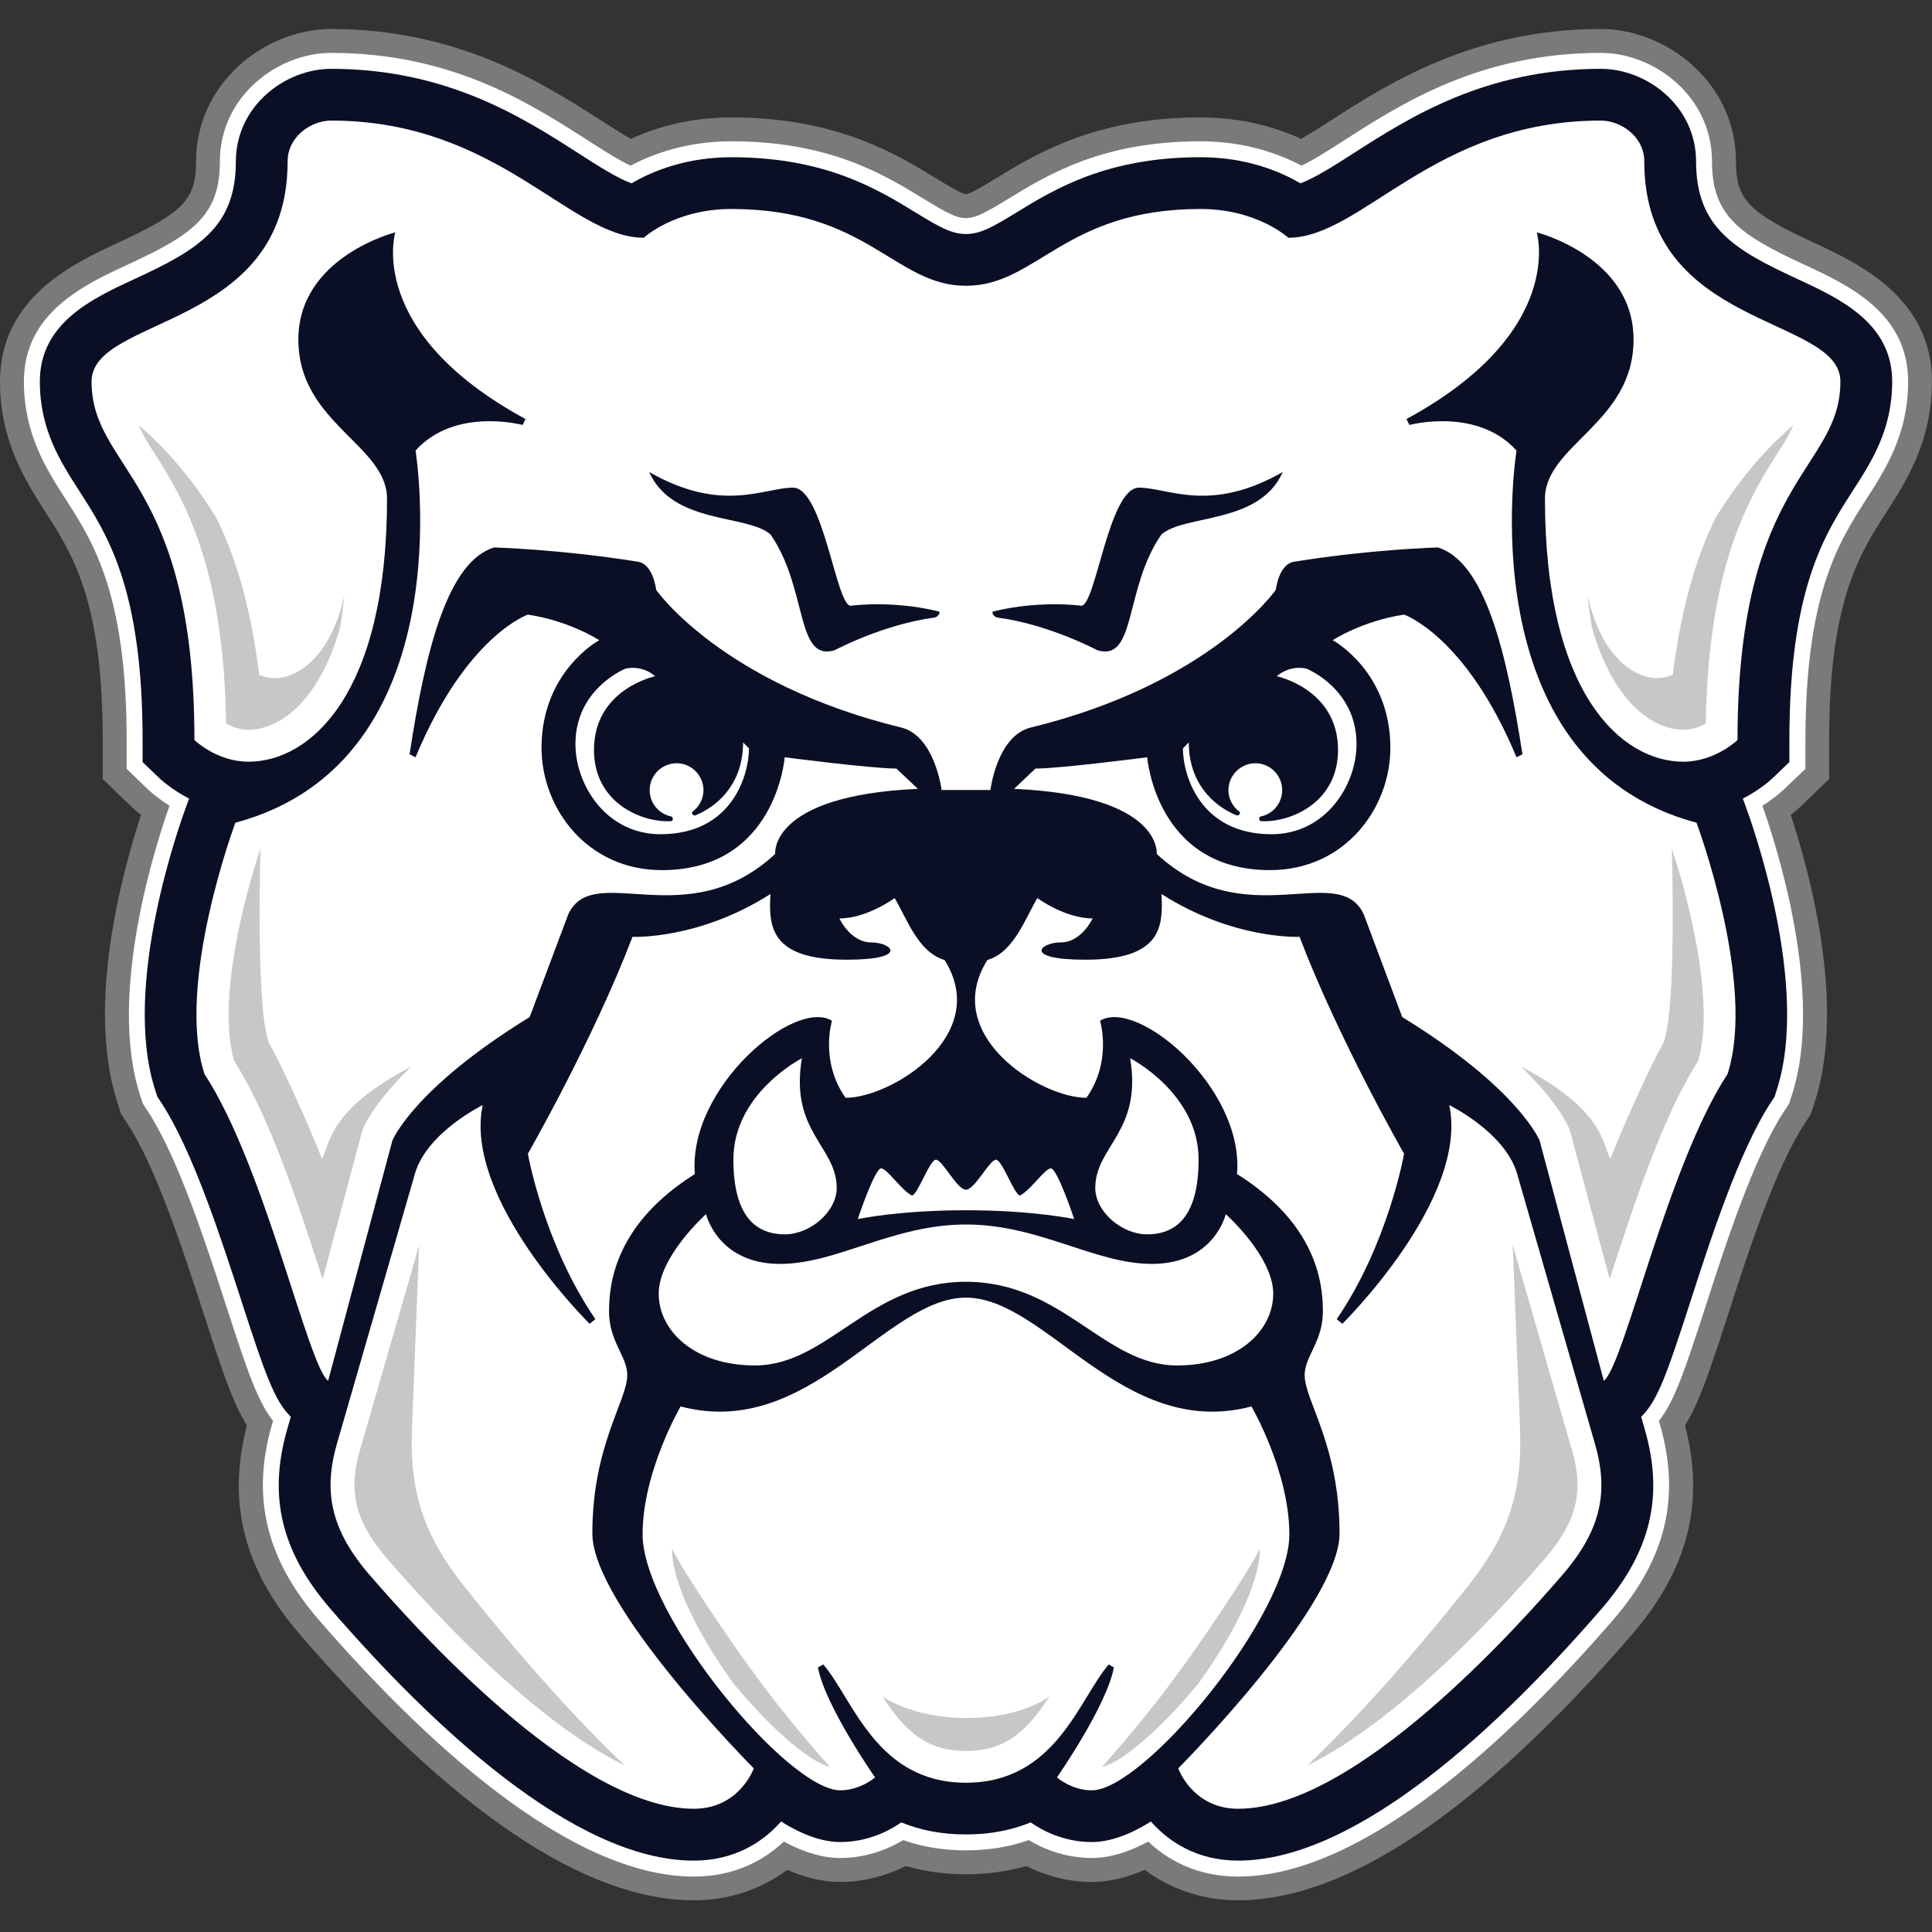
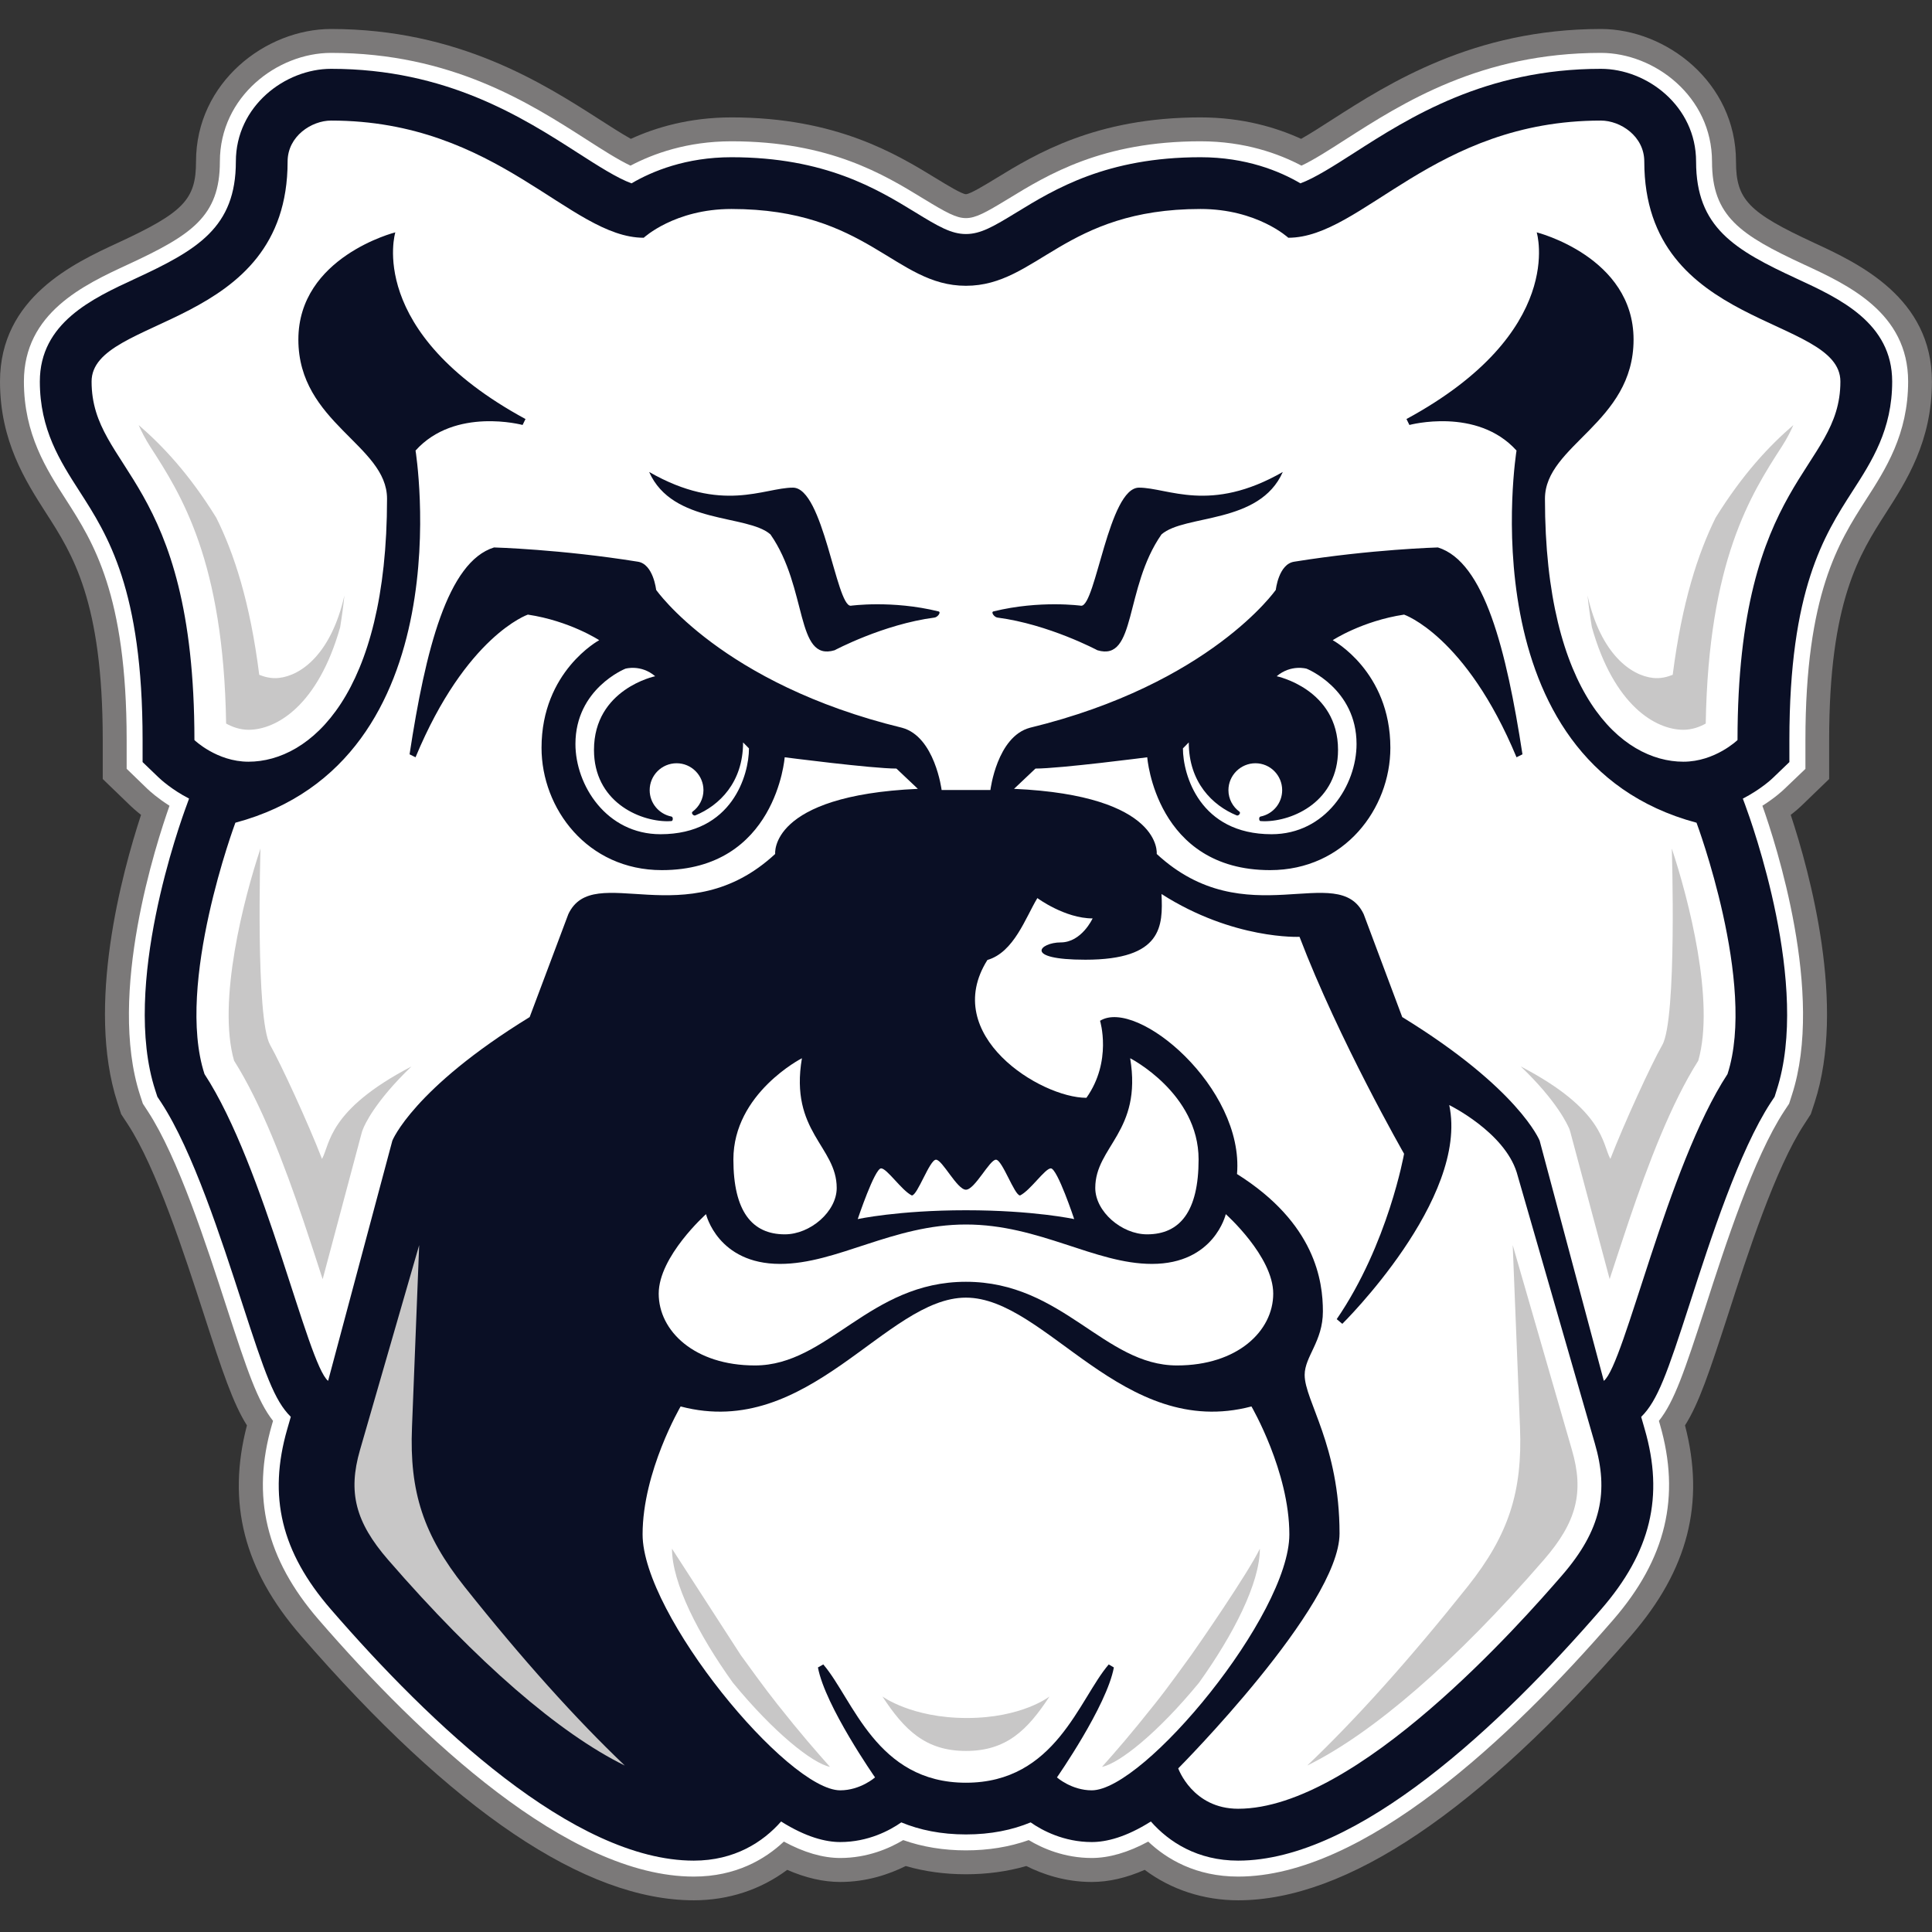
<svg xmlns="http://www.w3.org/2000/svg" width="200px" height="200px" viewBox="0 0 200 200" version="1.1">
  <rect x="0" y="0" width="200" height="200" fill="#333333" stroke="none" />
  <title>butler</title>
  <desc>Created with Sketch.</desc>
  <g id="butler" stroke="none" stroke-width="1" fill="none" fill-rule="evenodd">
    <g id="butler_BGL">
      <g id="butler" transform="translate(0, 3)">
        <g id="g10" transform="translate(100, 96.859) scale(-1, 1) rotate(-180) translate(-100, -96.859) translate(0, 0)" fill-rule="nonzero">
          <g id="g12">
            <path d="M187.777,171.588 C180.984,174.731 179.71,176.065 179.71,179.993 C179.71,188.199 172.47,193.717 165.725,193.717 C152.563,193.717 143.756,188.086 137.936,184.356 C136.855,183.654 135.672,182.902 134.692,182.344 C132.144,183.511 128.633,184.565 124.28,184.565 C113.419,184.565 107.201,180.763 103.086,178.246 C102.022,177.6 100.423,176.616 99.992,176.616 C99.58,176.616 97.976,177.6 96.917,178.246 C92.797,180.763 86.588,184.565 75.714,184.565 C71.36,184.565 67.85,183.511 65.306,182.344 C64.317,182.902 63.144,183.654 62.053,184.356 C56.229,188.086 47.439,193.717 34.273,193.717 C27.519,193.717 20.292,188.199 20.292,179.993 C20.292,176.065 19.009,174.731 12.217,171.588 C7.648,169.475 0,165.928 0,157.222 C0,151.04 2.649,146.92 4.766,143.612 C7.516,139.34 10.636,134.483 10.636,120.107 L10.636,116.075 L13.532,113.279 C13.707,113.119 14.069,112.78 14.6,112.363 C12.616,106.313 8.895,92.598 12.153,82.587 L12.538,81.387 L13.23,80.333 C16.19,75.805 19.05,66.997 21.14,60.554 C23.023,54.734 24.123,51.444 25.562,49.162 C23.472,41.133 25.25,34.204 31.129,27.422 C46.889,9.22 60.582,0 71.818,0 C75.407,0 78.743,1.099 81.492,3.152 C83.399,2.319 85.236,1.897 86.978,1.897 C89.755,1.897 92.078,2.712 93.76,3.546 C95.721,2.979 97.816,2.695 99.992,2.695 C102.178,2.695 104.272,2.979 106.243,3.546 C107.915,2.712 110.239,1.897 113.016,1.897 C114.776,1.897 116.609,2.319 118.497,3.152 C121.246,1.099 124.601,0 128.175,0 C139.393,0 153.077,9.22 168.869,27.422 C174.743,34.204 176.522,41.133 174.432,49.162 C175.88,51.444 176.97,54.734 178.859,60.536 C180.93,66.979 183.798,75.796 186.768,80.324 L187.455,81.387 L187.85,82.587 C191.103,92.598 187.382,106.309 185.375,112.363 C185.916,112.78 186.291,113.119 186.447,113.27 L189.353,116.075 L189.353,120.107 C189.353,134.483 192.487,139.34 195.227,143.612 C197.354,146.92 199.993,151.04 199.993,157.222 C199.993,165.928 192.34,169.475 187.777,171.588" id="path14" fill="#7B7979" />
            <path d="M186.731,169.343 C180.133,172.404 177.227,174.338 177.227,179.993 C177.227,186.729 171.27,191.243 165.725,191.243 C153.287,191.243 145.186,186.059 139.274,182.271 C137.661,181.234 136.002,180.166 134.728,179.571 C132.4,180.799 128.872,182.091 124.28,182.091 C114.116,182.091 108.484,178.649 104.373,176.134 C102.054,174.723 101.014,174.14 99.992,174.14 C98.979,174.14 97.939,174.723 95.62,176.134 C91.51,178.649 85.887,182.091 75.714,182.091 C71.127,182.091 67.598,180.799 65.27,179.571 C64.001,180.166 62.337,181.234 60.72,182.271 C54.808,186.059 46.715,191.243 34.273,191.243 C28.719,191.243 22.762,186.729 22.762,179.993 C22.762,174.338 19.866,172.404 13.257,169.343 C8.702,167.235 2.475,164.343 2.475,157.222 C2.475,151.769 4.798,148.148 6.851,144.959 C9.637,140.61 13.111,135.207 13.111,120.107 L13.111,117.133 L15.256,115.057 C15.512,114.814 16.31,114.091 17.547,113.307 C16.186,109.462 11.09,93.831 14.5,83.348 L14.788,82.468 L15.302,81.68 C18.436,76.887 21.355,67.887 23.486,61.315 C25.603,54.798 26.671,51.646 28.266,49.629 L28.155,49.254 C25.992,41.775 27.537,35.341 32.999,29.035 C43.507,16.909 58.763,2.455 71.818,2.455 C76.186,2.455 79.201,4.253 81.144,6.077 C83.225,4.949 85.181,4.38 86.978,4.38 C89.8,4.38 92.083,5.38 93.499,6.232 C95.51,5.518 97.697,5.169 99.992,5.169 C102.306,5.169 104.483,5.518 106.495,6.232 C107.911,5.38 110.184,4.38 113.016,4.38 C114.812,4.38 116.774,4.949 118.863,6.077 C120.788,4.253 123.812,2.455 128.175,2.455 C141.217,2.455 156.486,16.909 166.999,29.035 C172.47,35.35 174.001,41.775 171.838,49.254 L171.728,49.629 C173.332,51.637 174.386,54.798 176.503,61.297 C178.62,67.877 181.544,76.877 184.688,81.68 L185.209,82.468 L185.494,83.357 C188.904,93.821 183.817,109.453 182.442,113.307 C183.689,114.091 184.485,114.814 184.733,115.057 L186.897,117.124 L186.897,120.107 C186.897,135.216 190.361,140.61 193.147,144.959 C195.201,148.148 197.529,151.769 197.529,157.222 C197.529,164.352 191.286,167.235 186.731,169.343" id="path16" fill="#FFFFFF" />
            <path d="M186.044,167.849 C179.536,170.855 175.578,173.183 175.578,179.993 C175.578,185.735 170.491,189.593 165.725,189.593 C153.774,189.593 145.901,184.562 140.163,180.881 C138.092,179.553 136.103,178.283 134.618,177.738 C132.501,178.99 128.991,180.442 124.28,180.442 C114.574,180.442 109.18,177.143 105.235,174.731 C102.833,173.261 101.513,172.491 99.992,172.491 C98.489,172.491 97.16,173.261 94.764,174.731 C90.818,177.143 85.424,180.442 75.714,180.442 C71.012,180.442 67.506,178.99 65.375,177.738 C63.881,178.283 61.902,179.553 59.83,180.881 C54.098,184.562 46.234,189.593 34.273,189.593 C29.517,189.593 24.416,185.735 24.416,179.993 C24.416,173.183 20.466,170.855 13.954,167.849 C9.573,165.823 4.124,163.294 4.124,157.222 C4.124,152.25 6.214,148.996 8.24,145.843 C11.15,141.32 14.761,135.693 14.761,120.107 L14.761,117.829 L16.401,116.253 C16.616,116.047 17.753,114.989 19.572,114.049 L19.348,113.43 C18.642,111.538 12.552,94.665 16.071,83.861 L16.291,83.183 L16.685,82.587 C19.948,77.61 22.899,68.491 25.062,61.828 C27.427,54.551 28.398,51.728 30.103,50.051 L29.741,48.795 C27.725,41.811 29.113,36.047 34.255,30.116 C44.529,18.257 59.381,4.106 71.818,4.106 C76.035,4.106 78.99,6.03 80.86,8.157 C83.454,6.525 85.488,6.03 86.978,6.03 C89.879,6.03 92.124,7.241 93.301,8.065 C95.208,7.277 97.421,6.818 99.992,6.818 C102.581,6.818 104.786,7.277 106.692,8.065 C107.865,7.241 110.12,6.03 113.016,6.03 C114.519,6.03 116.554,6.525 119.138,8.157 C121.008,6.03 123.968,4.106 128.175,4.106 C140.585,4.106 155.469,18.257 165.743,30.116 C170.894,36.047 172.278,41.821 170.253,48.795 L169.895,50.042 C171.6,51.728 172.58,54.533 174.935,61.81 C177.08,68.473 180.051,77.602 183.312,82.587 L183.707,83.183 L183.918,83.861 C187.436,94.665 181.342,111.542 180.646,113.43 L180.417,114.044 C182.241,114.989 183.386,116.038 183.588,116.244 L185.237,117.829 L185.237,120.107 C185.237,135.693 188.848,141.32 191.754,145.843 C193.789,148.996 195.878,152.25 195.878,157.222 C195.878,163.294 190.424,165.823 186.044,167.849" id="path18" fill="#0A0F25" />
            <path d="M67.823,126.715 C66.351,127.971 64.738,127.494 64.738,127.494 C64.738,127.494 59.569,125.437 59.569,119.699 C59.569,115.433 62.777,110.36 68.377,110.36 C75.814,110.36 77.533,116.524 77.533,119.246 L76.923,119.864 C76.923,115.74 74.481,113.334 71.979,112.308 C71.782,112.23 71.52,112.55 71.686,112.688 C72.364,113.188 72.822,114.003 72.822,114.92 C72.822,116.455 71.576,117.706 70.045,117.706 C68.501,117.706 67.254,116.455 67.254,114.92 C67.254,113.564 68.226,112.441 69.509,112.189 C69.71,112.143 69.674,111.721 69.509,111.721 C69.381,111.712 69.248,111.703 69.114,111.703 C66.085,111.703 61.489,113.801 61.489,119.085 C61.489,125.4 67.823,126.715 67.823,126.715" id="path20" fill="#FFFFFF" />
-             <path d="M64.935,54.386 C64.935,56.293 63.047,57.85 63.047,60.957 C63.047,64.083 63.826,70.077 71.933,75.182 C71.19,84.109 82.267,93.437 86.125,91.047 C86.125,91.047 84.842,86.876 87.532,83.073 C92.289,83.073 102.691,89.553 97.779,97.341 C95.02,98.138 93.838,101.731 92.61,103.748 C92.61,103.748 89.768,101.644 86.895,101.644 C86.895,101.644 88.032,99.16 90.186,99.16 C92.335,99.16 94.168,97.369 87.647,97.369 C79.65,97.369 79.586,100.87 79.755,104.169 C72.295,99.408 65.476,99.738 65.476,99.738 C61.407,89.067 54.643,77.28 54.643,77.28 C54.643,77.28 56.302,67.932 61.631,60.16 L61.04,59.675 C61.04,59.675 47.911,72.597 49.969,82.321 C49.969,82.321 44.314,79.554 42.994,75.356 L34.892,47.311 C33.458,42.361 34.195,38.366 38.306,33.627 C42.407,28.888 59.482,9.476 71.818,9.476 C76.557,9.476 78.032,13.656 78.032,13.656 C78.032,13.656 61.32,30.447 61.32,37.971 C61.32,47.118 64.935,51.701 64.935,54.386" id="path22" fill="#FFFFFF" />
            <path d="M80.75,65.879 C74.293,65.879 73.088,71.03 73.088,71.03 C73.088,71.03 68.189,66.658 68.189,62.8 C68.189,58.941 71.883,55.367 78.151,55.367 C85.722,55.367 89.975,64.028 99.992,64.028 C110.033,64.028 114.28,55.367 121.842,55.367 C128.111,55.367 131.804,58.941 131.804,62.8 C131.804,66.658 126.892,71.03 126.892,71.03 C126.892,71.03 125.71,65.879 119.248,65.879 C113.327,65.879 107.609,69.958 99.992,69.958 C92.394,69.958 86.661,65.879 80.75,65.879" id="path24" fill="#FFFFFF" />
            <path d="M75.92,76.694 C75.92,71.332 77.845,68.94 81.245,68.94 C83.884,68.94 86.616,71.296 86.616,73.743 C86.616,78.051 81.726,79.554 83.014,87.17 C83.014,87.17 75.92,83.55 75.92,76.694" id="path26" fill="#FFFFFF" />
            <path d="M128.019,112.308 C125.517,113.334 123.061,115.74 123.061,119.864 L122.456,119.246 C122.456,116.524 124.188,110.36 131.63,110.36 C137.23,110.36 140.429,115.433 140.429,119.699 C140.429,125.437 135.26,127.494 135.26,127.494 C135.26,127.494 133.647,127.971 132.162,126.715 C132.162,126.715 138.513,125.4 138.513,119.085 C138.513,113.801 133.912,111.703 130.87,111.703 C130.75,111.703 130.622,111.712 130.485,111.721 C130.329,111.721 130.283,112.143 130.485,112.189 C131.768,112.441 132.73,113.564 132.73,114.92 C132.73,116.455 131.493,117.706 129.962,117.706 C128.432,117.706 127.167,116.455 127.167,114.92 C127.167,114.003 127.625,113.188 128.313,112.688 C128.468,112.55 128.221,112.23 128.019,112.308" id="path28" fill="#FFFFFF" />
            <path d="M157.009,75.356 C155.689,79.554 150.025,82.321 150.025,82.321 C152.087,72.597 138.954,59.675 138.954,59.675 L138.376,60.16 C143.701,67.932 145.35,77.28 145.35,77.28 C145.35,77.28 138.596,89.067 134.527,99.738 C134.527,99.738 127.698,99.408 120.238,104.169 C120.394,100.87 120.348,97.369 112.356,97.369 C105.826,97.369 107.664,99.16 109.803,99.16 C111.971,99.16 113.107,101.644 113.107,101.644 C110.23,101.644 107.388,103.748 107.388,103.748 C106.165,101.731 104.969,98.138 102.215,97.341 C97.311,89.553 107.705,83.073 112.466,83.073 C115.16,86.876 113.877,91.047 113.877,91.047 C117.727,93.437 128.807,84.109 128.056,75.182 C136.176,70.077 136.946,64.083 136.946,60.957 C136.946,57.85 135.058,56.293 135.058,54.386 C135.058,51.701 138.669,47.118 138.669,37.971 C138.669,30.447 121.97,13.656 121.97,13.656 C121.97,13.656 123.446,9.476 128.175,9.476 C140.512,9.476 157.586,28.888 161.692,33.627 C165.807,38.366 166.541,42.361 165.092,47.311 L157.009,75.356" id="path30" fill="#FFFFFF" />
            <path d="M118.744,68.94 C122.162,68.94 124.078,71.332 124.078,76.694 C124.078,83.55 116.994,87.17 116.994,87.17 C118.258,79.554 113.382,78.051 113.382,73.743 C113.382,71.296 116.114,68.94 118.744,68.94" id="path32" fill="#FFFFFF" />
            <path d="M108.782,75.769 C108.181,75.769 106.664,73.486 105.597,72.964 C105.01,72.964 103.759,76.667 103.099,76.667 C102.439,76.667 100.913,73.56 99.992,73.56 C99.076,73.56 97.554,76.667 96.895,76.667 C96.23,76.667 94.983,72.964 94.392,72.964 C93.334,73.486 91.821,75.769 91.212,75.769 C90.547,75.769 88.792,70.517 88.792,70.517 C88.792,70.517 92.981,71.433 99.992,71.433 C107.013,71.433 111.201,70.517 111.201,70.517 C111.201,70.517 109.455,75.769 108.782,75.769" id="path34" fill="#FFFFFF" />
            <path d="M129.55,51.123 C116.242,47.613 108.3,62.387 99.992,62.387 C91.693,62.387 83.751,47.613 70.458,51.123 C70.458,51.123 66.521,44.396 66.521,37.879 C66.521,29.558 81.543,11.384 86.978,11.384 C89.072,11.384 90.584,12.721 90.584,12.721 C90.584,12.721 85.415,20.117 84.673,24.104 L85.227,24.416 C88.32,20.805 90.713,12.171 99.992,12.171 C109.286,12.171 111.678,20.805 114.776,24.416 L115.307,24.104 C114.574,20.117 109.414,12.721 109.414,12.721 C109.414,12.721 110.926,11.384 113.016,11.384 C118.451,11.384 133.473,29.558 133.473,37.879 C133.473,44.396 129.55,51.123 129.55,51.123" id="path36" fill="#FFFFFF" />
            <path d="M120.238,141.398 C116.352,135.835 117.672,128.187 113.602,129.405 C113.602,129.405 108.575,132.091 103.255,132.787 C102.92,132.828 102.535,133.365 102.856,133.429 C107.677,134.611 111.934,134.011 111.934,134.011 C113.438,134.011 114.776,146.237 117.91,146.237 C120.907,146.237 125.261,143.534 132.795,147.86 C130.375,142.402 122.658,143.506 120.238,141.398 L120.238,141.398 Z M96.739,132.787 C91.418,132.091 86.4,129.405 86.4,129.405 C82.326,128.187 83.641,135.835 79.755,141.398 C77.341,143.506 69.623,142.402 67.199,147.86 C74.738,143.534 79.091,146.237 82.083,146.237 C85.227,146.237 86.556,134.011 88.059,134.011 C88.059,134.011 92.321,134.611 97.142,133.429 C97.467,133.365 97.073,132.828 96.739,132.787 L96.739,132.787 Z M174.266,117.866 C177.539,117.866 179.867,120.107 179.867,120.107 C179.867,147.277 190.517,147.997 190.517,157.222 C190.517,164.091 170.216,162.538 170.216,179.993 C170.216,182.627 167.741,184.236 165.725,184.236 C148.43,184.236 141.015,172.106 133.363,172.106 C133.363,172.106 130.155,175.084 124.28,175.084 C110.166,175.084 107.375,167.134 99.992,167.134 C92.628,167.134 89.842,175.084 75.714,175.084 C69.839,175.084 66.64,172.106 66.64,172.106 C58.987,172.106 51.573,184.236 34.273,184.236 C32.266,184.236 29.773,182.627 29.773,179.993 C29.773,162.538 9.481,164.091 9.481,157.222 C9.481,147.997 20.127,147.277 20.127,120.107 C20.127,120.107 22.446,117.866 25.718,117.866 C32.129,117.866 40.066,124.864 40.066,145.091 C40.066,150.659 30.887,152.923 30.887,161.566 C30.887,170.135 40.923,172.665 40.923,172.665 C40.923,172.665 37.765,162.363 54.4,153.34 L54.098,152.726 C54.098,152.726 47.1,154.614 43.017,150.077 C43.017,150.077 48.218,117.926 24.366,111.551 C24.366,111.551 18.129,94.862 21.171,85.529 C27.418,75.979 31.84,55.449 33.966,53.772 L40.616,78.637 C40.616,78.637 42.746,84.008 54.831,91.431 L58.831,102.079 C61.448,107.67 71.049,99.793 80.246,108.316 C80.246,108.316 79.577,114.365 95.016,115.057 L92.797,117.156 C90.254,117.156 81.231,118.325 81.231,118.325 C81.231,118.325 80.356,106.643 68.51,106.643 C60.797,106.643 56.059,113.023 56.059,119.305 C56.059,127.233 62.03,130.446 62.03,130.446 C62.03,130.446 58.983,132.444 54.643,133.094 C54.643,133.094 48.25,130.918 43.017,118.325 L42.398,118.631 C44.048,129.442 46.339,138.561 51.142,140.046 C51.142,140.046 58.029,139.858 66.031,138.571 C67.634,138.328 67.923,135.656 67.923,135.656 C67.923,135.656 74.701,125.922 93.379,121.381 C96.784,120.465 97.476,114.938 97.476,114.938 L102.527,114.938 C102.527,114.938 103.2,120.465 106.618,121.381 C125.297,125.922 132.071,135.656 132.071,135.656 C132.071,135.656 132.354,138.328 133.976,138.571 C141.968,139.858 148.851,140.046 148.851,140.046 C153.663,138.561 155.936,129.442 157.605,118.631 L156.99,118.325 C151.748,130.918 145.35,133.094 145.35,133.094 C141.015,132.444 137.963,130.446 137.963,130.446 C137.963,130.446 143.93,127.233 143.93,119.305 C143.93,113.023 139.201,106.643 131.475,106.643 C119.642,106.643 118.762,118.325 118.762,118.325 C118.762,118.325 109.74,117.156 107.191,117.156 L104.973,115.057 C120.412,114.365 119.743,108.316 119.743,108.316 C128.945,99.793 138.541,107.67 141.171,102.079 L145.158,91.431 C157.256,84.008 159.383,78.637 159.383,78.637 L166.027,53.772 C168.163,55.449 172.58,75.979 178.831,85.529 C181.864,94.862 175.623,111.551 175.623,111.551 C151.776,117.926 156.99,150.077 156.99,150.077 C152.894,154.614 145.901,152.726 145.901,152.726 L145.598,153.34 C162.224,162.363 159.08,172.665 159.08,172.665 C159.08,172.665 169.106,170.135 169.106,161.566 C169.106,152.923 159.933,150.659 159.933,145.091 C159.933,124.864 167.87,117.866 174.266,117.866 L174.266,117.866 Z" id="path38" fill="#FFFFFF" />
            <path d="M37.266,46.614 L43.393,67.822 L42.65,48.988 C42.371,42.27 43.851,37.797 48.072,32.481 C54.038,24.975 59.633,18.752 64.679,13.949 C57.906,17.276 49.373,24.636 40.176,35.249 C36.789,39.154 36.001,42.242 37.266,46.614" id="path40" fill="#C8C7C7" />
            <path d="M26.964,108.875 C26.964,108.875 26.428,91.221 27.968,88.536 C29.095,86.538 31.881,80.498 33.334,76.749 C34.191,78.289 33.92,81.79 42.595,86.318 C38.815,82.697 37.738,80.26 37.582,79.847 L37.513,79.673 L37.454,79.49 L33.403,64.303 C33.38,64.358 33.361,64.422 33.338,64.486 C32.734,66.346 32.097,68.326 31.414,70.334 L31.414,70.334 C29.402,76.254 27.042,82.468 24.228,86.922 C22.482,93.061 25.232,103.688 26.964,108.875" id="path42" fill="#C8C7C7" />
-             <path d="M76.681,25.387 C77.382,24.425 79.1,22.024 80.461,20.31 C82.95,17.166 84.457,15.461 85.919,13.812 C84.109,14.178 80.095,17.368 75.865,22.528 C72.304,27.495 69.564,32.848 69.564,36.395 C70.829,33.81 75.984,26.359 76.681,25.387" id="path44" fill="#C8C7C7" />
+             <path d="M76.681,25.387 C77.382,24.425 79.1,22.024 80.461,20.31 C82.95,17.166 84.457,15.461 85.919,13.812 C84.109,14.178 80.095,17.368 75.865,22.528 C72.304,27.495 69.564,32.848 69.564,36.395 " id="path44" fill="#C8C7C7" />
            <path d="M22.386,143.13 C24.219,139.455 25.887,134.405 26.836,126.862 C27.368,126.646 28.092,126.45 28.861,126.537 C31.157,126.78 34.283,129.012 35.653,135.074 C35.547,134.038 35.401,132.943 35.213,131.788 C32.922,123.682 28.618,121.171 25.727,121.171 C24.824,121.171 24.008,121.482 23.408,121.816 C23.138,138.685 18.766,145.513 15.521,150.526 C15.045,151.282 14.651,152.034 14.353,152.717 C16.841,150.563 19.582,147.662 22.386,143.13" id="path46" fill="#C8C7C7" />
            <path d="M162.728,46.614 L156.596,67.822 L157.348,48.988 C157.623,42.27 156.156,37.797 151.931,32.481 C145.955,24.975 140.365,18.752 135.324,13.949 C142.088,17.276 150.629,24.636 159.822,35.249 C163.214,39.154 164.001,42.242 162.728,46.614" id="path48" fill="#C8C7C7" />
            <path d="M173.066,108.875 C173.066,108.875 173.616,91.221 172.076,88.536 C170.931,86.538 168.163,80.498 166.705,76.749 C165.853,78.289 166.119,81.79 157.431,86.318 C161.216,82.697 162.279,80.26 162.462,79.847 L162.517,79.673 L162.572,79.49 L166.632,64.303 C166.65,64.358 166.669,64.422 166.687,64.486 C167.301,66.346 167.943,68.326 168.621,70.334 C170.628,76.254 172.983,82.468 175.806,86.922 C177.557,93.061 174.789,103.688 173.066,108.875" id="path50" fill="#C8C7C7" />
            <path d="M123.317,25.387 C122.612,24.425 120.907,22.024 119.532,20.31 C117.039,17.166 115.546,15.461 114.079,13.812 C115.894,14.178 119.89,17.368 124.124,22.528 C127.68,27.495 130.421,32.848 130.421,36.395 C129.165,33.81 124.014,26.359 123.317,25.387" id="path52" fill="#C8C7C7" />
            <path d="M177.602,143.13 C175.789,139.455 174.12,134.405 173.158,126.862 C172.617,126.646 171.902,126.45 171.132,126.537 C168.841,126.78 165.706,129.012 164.341,135.074 C164.451,134.038 164.597,132.943 164.79,131.788 C167.081,123.682 171.38,121.171 174.266,121.171 C175.166,121.171 175.99,121.482 176.576,121.816 C176.869,138.685 181.232,145.513 184.476,150.526 C184.962,151.282 185.356,152.034 185.649,152.717 C183.148,150.563 180.417,147.662 177.602,143.13" id="path54" fill="#C8C7C7" />
            <path d="M91.349,21.098 C93.618,17.634 95.808,15.461 100.001,15.461 C104.194,15.461 106.376,17.634 108.644,21.098 C108.644,21.098 105.808,18.871 100.088,18.871 C94.365,18.871 91.349,21.098 91.349,21.098" id="path56" fill="#C8C7C7" />
          </g>
        </g>
      </g>
    </g>
  </g>
</svg>